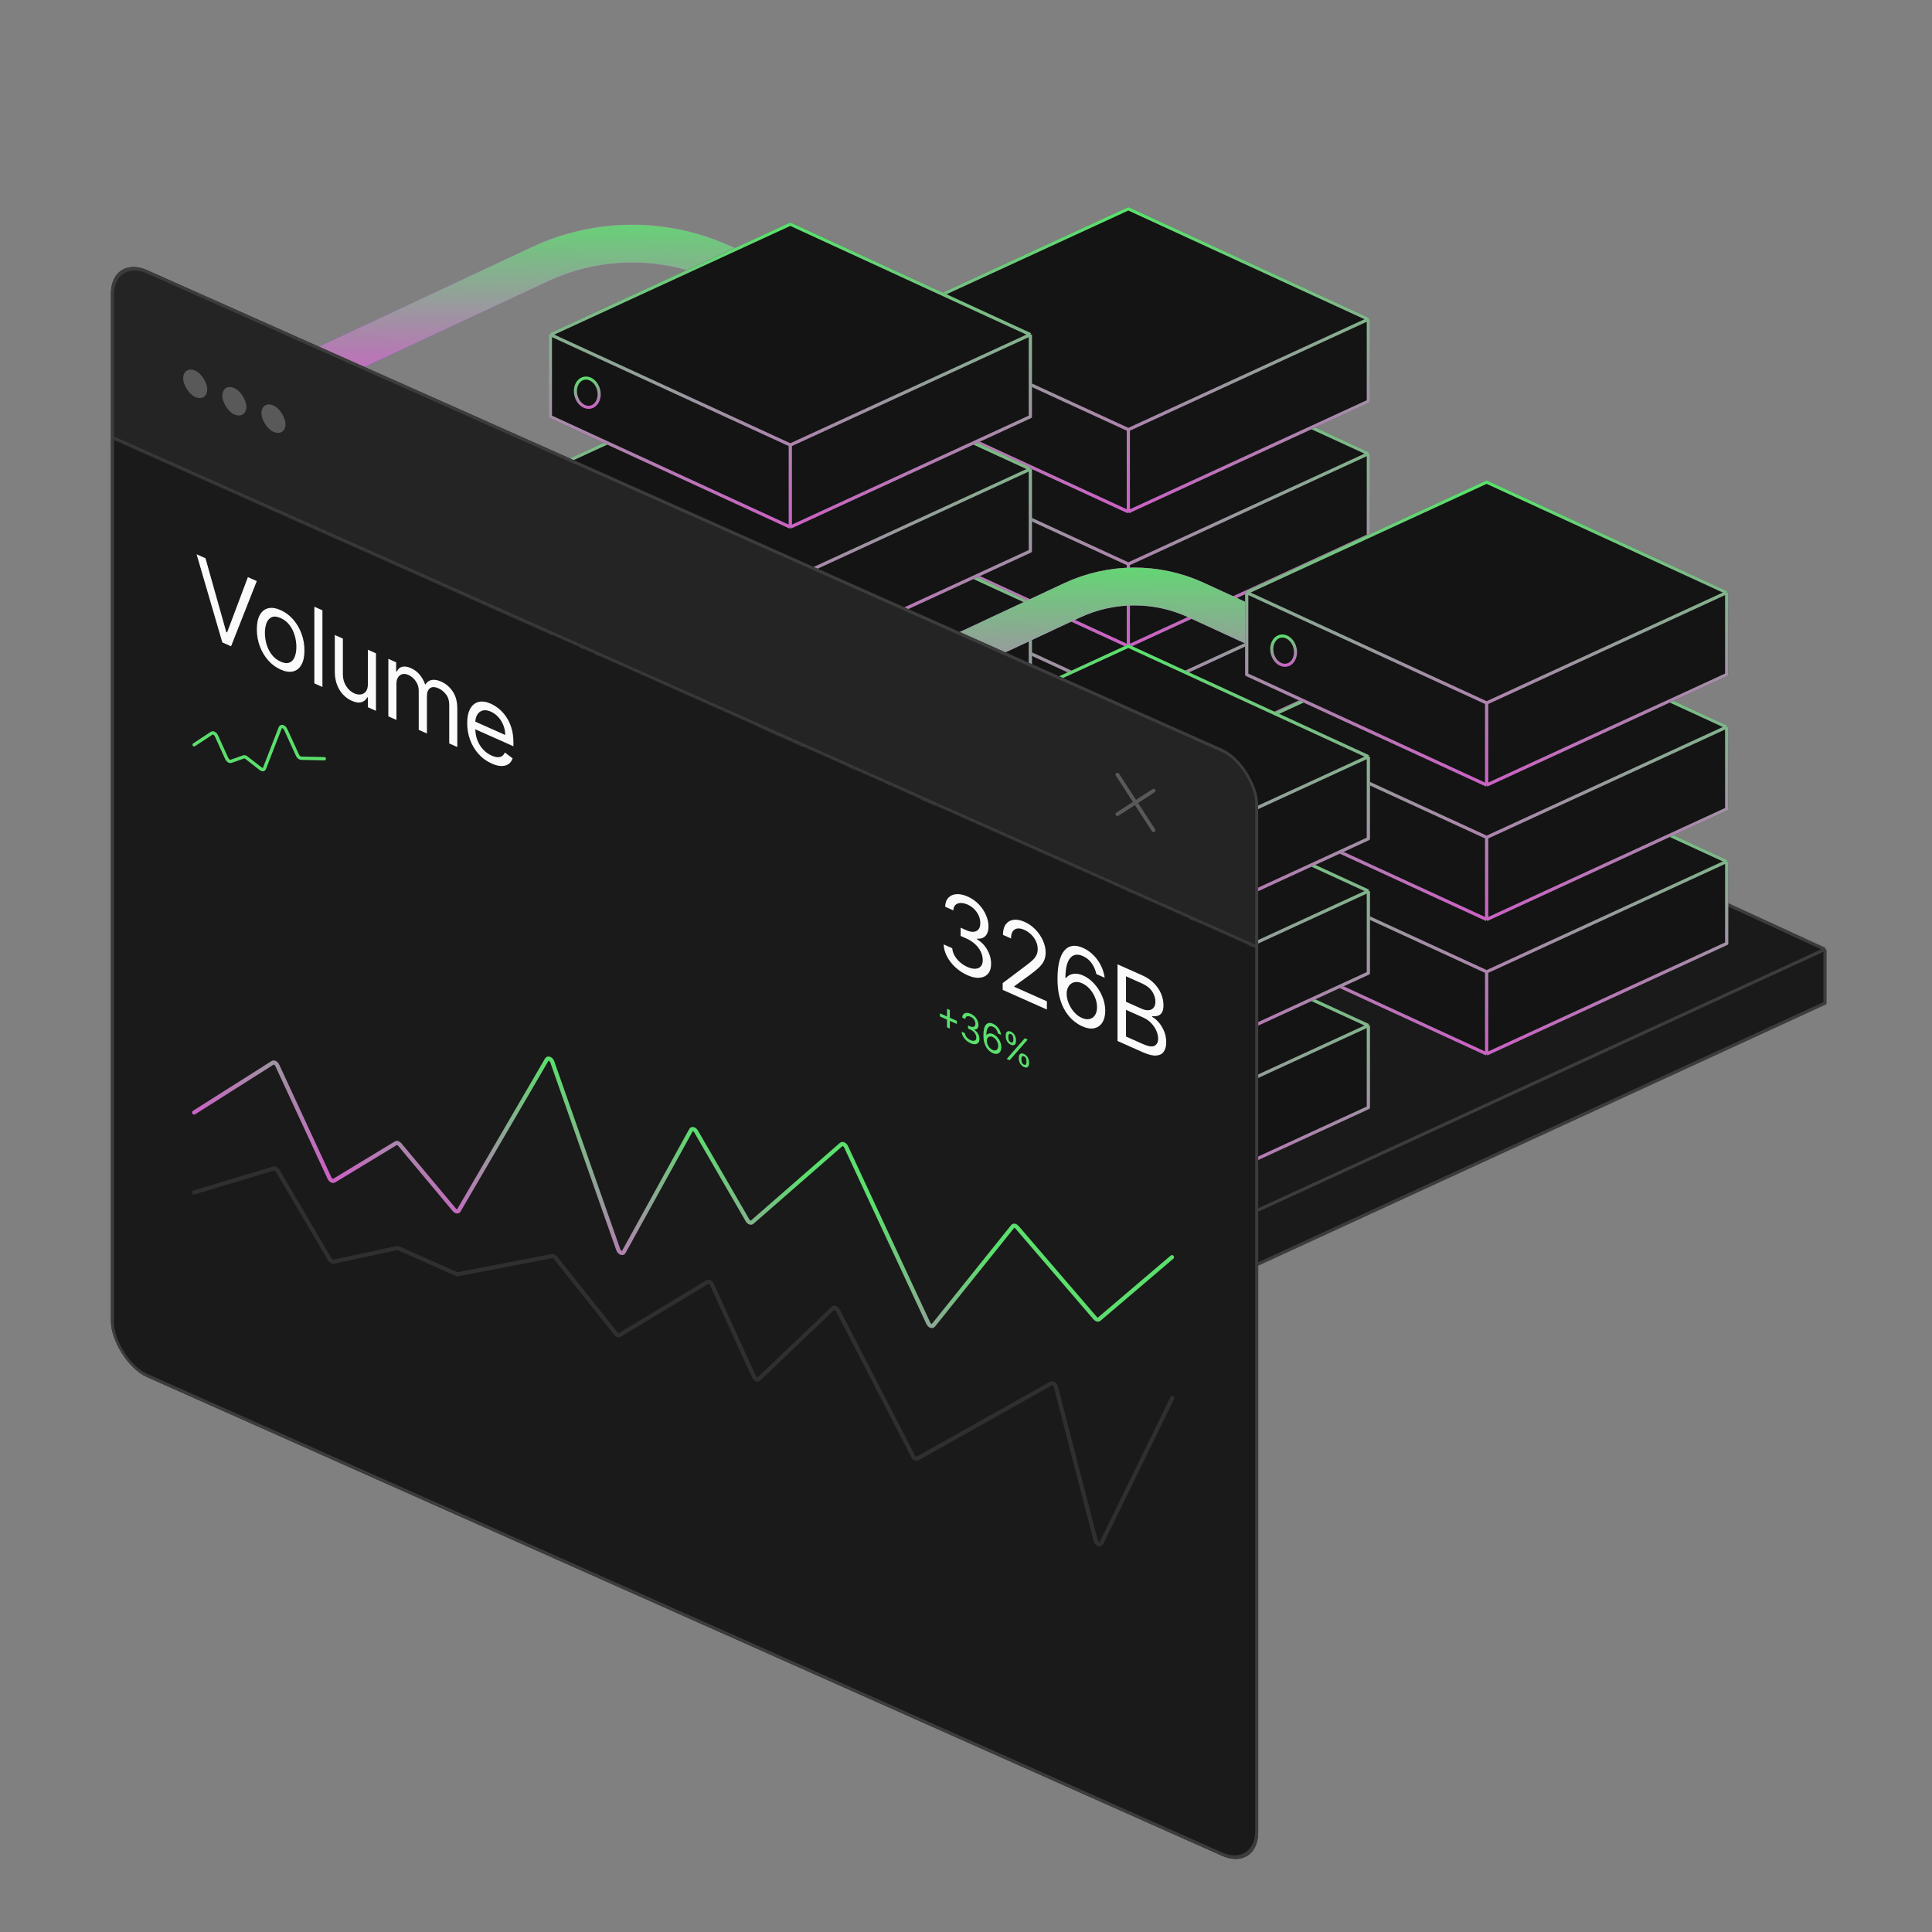
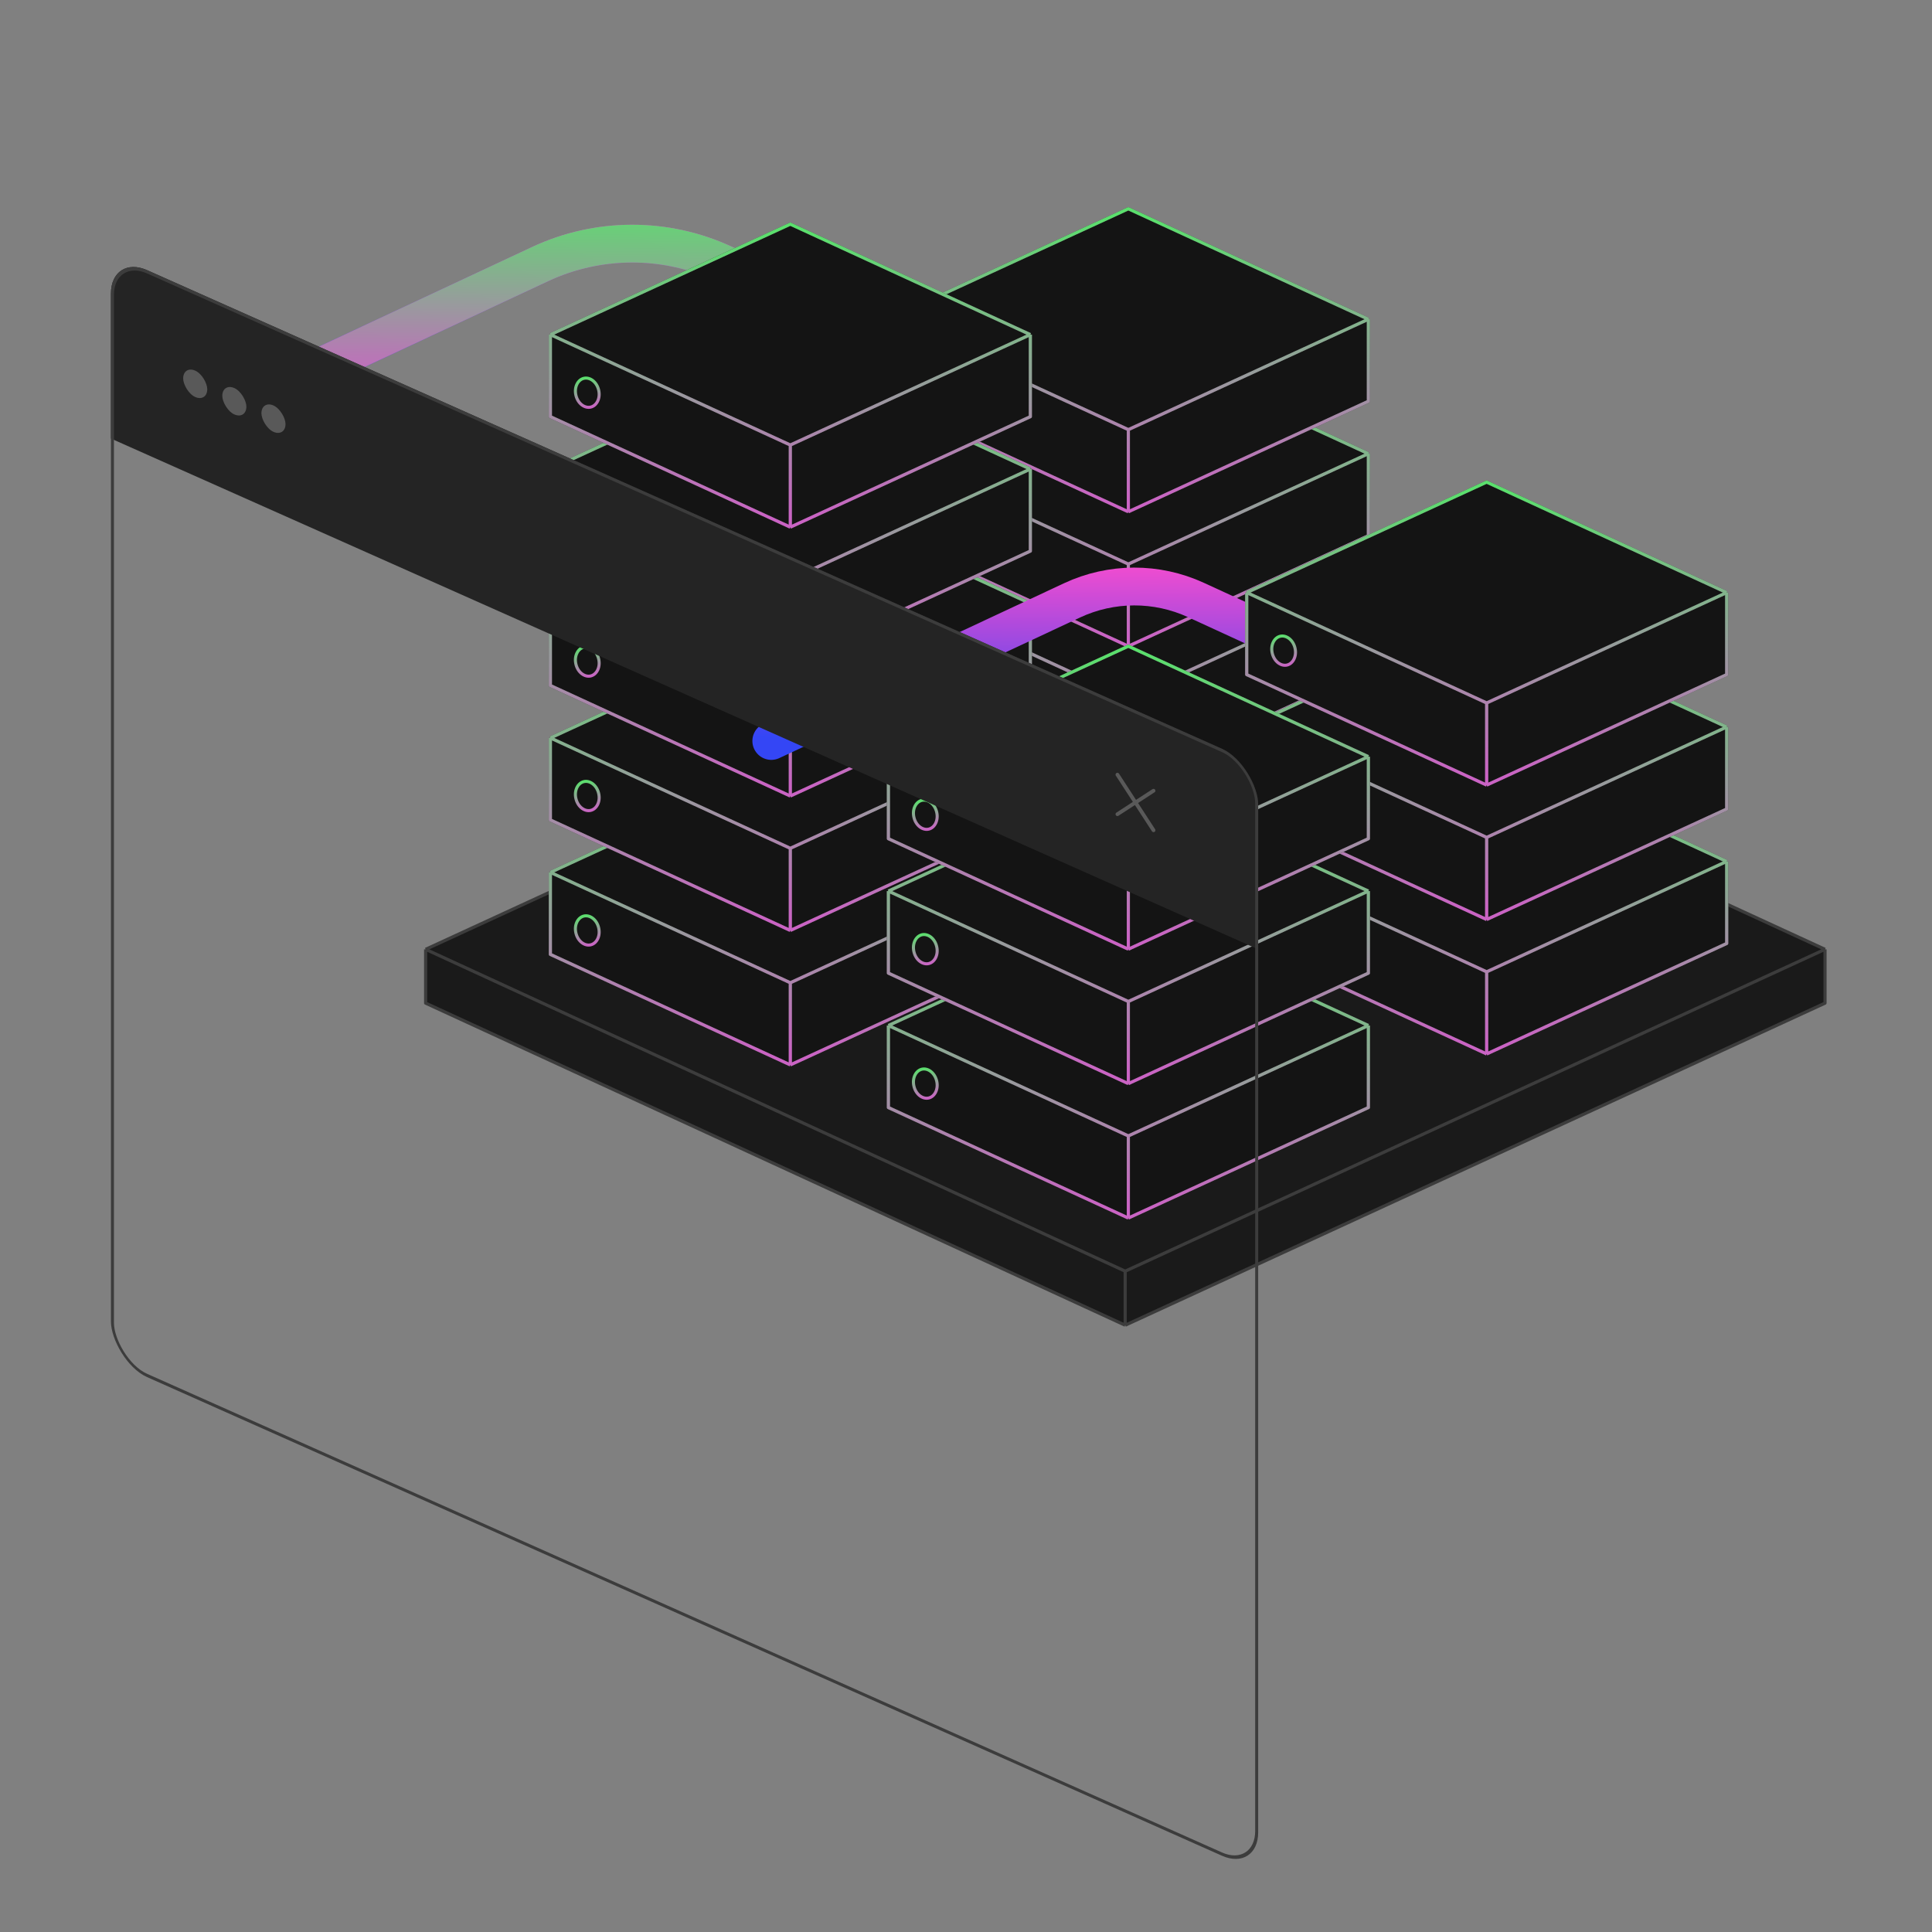
<svg xmlns="http://www.w3.org/2000/svg" width="569" height="569" viewBox="0 0 569 569" fill="none">
  <rect x="0" y="0" width="569" height="569" fill="#808080" stroke="none" />
  <path d="M79.192 115.119L159.045 77.787C176.131 69.8 195.866 69.739 213 77.62L284.425 110.473" stroke="url(#paint0_linear_1343_26532)" stroke-width="11.136" stroke-linecap="round" />
  <path d="M79.192 115.119L159.045 77.787C176.131 69.8 195.866 69.739 213 77.62L284.425 110.473" stroke="url(#paint1_linear_1343_26532)" stroke-width="11.136" stroke-linecap="round" />
  <path d="M537.491 279.593L331.38 374.382L125.354 279.593L331.38 184.736L537.491 279.593Z" fill="#1A1A1A" />
  <path d="M331.38 374.382V390.296L125.354 295.44L125.354 279.593L331.38 374.382Z" fill="#1A1A1A" />
  <path d="M537.491 279.593L537.491 295.44L331.38 390.296V374.382L537.491 279.593Z" fill="#1A1A1A" />
  <path d="M537.491 279.593L331.38 184.736L125.354 279.593M537.491 279.593L537.491 295.44L331.38 390.296M537.491 279.593L331.38 374.382M331.38 374.382L331.38 390.296M331.38 374.382L125.354 279.593M125.354 279.593L125.354 295.44L331.38 390.296" stroke="#3C3C3C" stroke-width="0.928" stroke-miterlimit="10" stroke-linejoin="round" />
  <path d="M403.005 212.796L332.311 245.308L261.646 212.796L332.311 180.262L403.005 212.796Z" fill="#141414" />
  <path d="M332.311 245.308V269.495L261.646 236.961V212.796L332.311 245.308Z" fill="#141414" />
  <path d="M403.005 212.796L403.005 236.961L332.311 269.495V245.308L403.005 212.796Z" fill="#141414" />
  <path d="M403.005 212.796L332.311 180.262L261.646 212.796M403.005 212.796L403.005 236.961L332.311 269.495M403.005 212.796L332.311 245.308M332.311 245.308V269.495M332.311 245.308L261.646 212.796M261.646 212.796V236.961L332.311 269.495" stroke="#414042" stroke-width="0.928" stroke-miterlimit="10" stroke-linejoin="round" />
  <path d="M403.005 212.796L332.311 180.262L261.646 212.796M403.005 212.796L403.005 236.961L332.311 269.495M403.005 212.796L332.311 245.308M332.311 245.308V269.495M332.311 245.308L261.646 212.796M261.646 212.796V236.961L332.311 269.495" stroke="url(#paint2_linear_1343_26532)" stroke-width="0.928" stroke-miterlimit="10" stroke-linejoin="round" />
  <path d="M275.857 229.092C276.446 231.521 275.306 233.707 273.544 234.135C271.782 234.563 269.766 233.143 269.177 230.713C268.587 228.284 269.727 226.098 271.489 225.67C273.251 225.242 275.267 226.662 275.857 229.092Z" stroke="url(#paint3_linear_1343_26532)" stroke-width="0.903" />
  <path d="M403.005 173.204L332.311 205.715L261.646 173.204L332.311 140.669L403.005 173.204Z" fill="#141414" />
  <path d="M332.311 205.715V229.903L261.646 197.368V173.204L332.311 205.715Z" fill="#141414" />
  <path d="M403.005 173.204L403.005 197.368L332.311 229.903V205.715L403.005 173.204Z" fill="#141414" />
  <path d="M403.005 173.204L332.311 140.669L261.646 173.204M403.005 173.204L403.005 197.368L332.311 229.903M403.005 173.204L332.311 205.715M332.311 205.715V229.903M332.311 205.715L261.646 173.204M261.646 173.204V197.368L332.311 229.903" stroke="#414042" stroke-width="0.928" stroke-miterlimit="10" stroke-linejoin="round" />
  <path d="M403.005 173.204L332.311 140.669L261.646 173.204M403.005 173.204L403.005 197.368L332.311 229.903M403.005 173.204L332.311 205.715M332.311 205.715V229.903M332.311 205.715L261.646 173.204M261.646 173.204V197.368L332.311 229.903" stroke="url(#paint4_linear_1343_26532)" stroke-width="0.928" stroke-miterlimit="10" stroke-linejoin="round" />
  <path d="M275.857 189.499C276.446 191.928 275.306 194.114 273.544 194.542C271.782 194.97 269.766 193.55 269.177 191.121C268.587 188.691 269.727 186.505 271.489 186.077C273.251 185.649 275.267 187.07 275.857 189.499Z" stroke="url(#paint5_linear_1343_26532)" stroke-width="0.903" />
  <path d="M403.005 133.613L332.311 166.125L261.646 133.613L332.311 101.078L403.005 133.613Z" fill="#141414" />
  <path d="M332.311 166.125V190.312L261.646 157.777V133.613L332.311 166.125Z" fill="#141414" />
  <path d="M403.005 133.613L403.005 157.777L332.311 190.312V166.125L403.005 133.613Z" fill="#141414" />
  <path d="M403.005 133.613L332.311 101.078L261.646 133.613M403.005 133.613L403.005 157.777L332.311 190.312M403.005 133.613L332.311 166.125M332.311 166.125V190.312M332.311 166.125L261.646 133.613M261.646 133.613V157.777L332.311 190.312" stroke="#414042" stroke-width="0.928" stroke-miterlimit="10" stroke-linejoin="round" />
  <path d="M403.005 133.613L332.311 101.078L261.646 133.613M403.005 133.613L403.005 157.777L332.311 190.312M403.005 133.613L332.311 166.125M332.311 166.125V190.312M332.311 166.125L261.646 133.613M261.646 133.613V157.777L332.311 190.312" stroke="url(#paint6_linear_1343_26532)" stroke-width="0.928" stroke-miterlimit="10" stroke-linejoin="round" />
  <path d="M275.857 149.908C276.446 152.337 275.306 154.524 273.544 154.952C271.782 155.379 269.766 153.959 269.177 151.53C268.587 149.101 269.727 146.914 271.489 146.486C273.251 146.058 275.267 147.479 275.857 149.908Z" stroke="url(#paint7_linear_1343_26532)" stroke-width="0.903" />
  <path d="M403.005 94.02L332.311 126.532L261.646 94.02L332.311 61.485L403.005 94.02Z" fill="#141414" />
  <path d="M332.311 126.532V150.719L261.646 118.184V94.02L332.311 126.532Z" fill="#141414" />
  <path d="M403.005 94.02L403.005 118.184L332.311 150.719V126.532L403.005 94.02Z" fill="#141414" />
  <path d="M403.005 94.02L332.311 61.485L261.646 94.02M403.005 94.02L403.005 118.184L332.311 150.719M403.005 94.02L332.311 126.532M332.311 126.532V150.719M332.311 126.532L261.646 94.02M261.646 94.02V118.184L332.311 150.719" stroke="#414042" stroke-width="0.928" stroke-miterlimit="10" stroke-linejoin="round" />
  <path d="M403.005 94.02L332.311 61.485L261.646 94.02M403.005 94.02L403.005 118.184L332.311 150.719M403.005 94.02L332.311 126.532M332.311 126.532V150.719M332.311 126.532L261.646 94.02M261.646 94.02V118.184L332.311 150.719" stroke="url(#paint8_linear_1343_26532)" stroke-width="0.928" stroke-miterlimit="10" stroke-linejoin="round" />
  <path d="M275.857 110.315C276.446 112.744 275.306 114.931 273.544 115.359C271.782 115.787 269.766 114.366 269.177 111.937C268.587 109.508 269.727 107.321 271.489 106.893C273.251 106.466 275.267 107.886 275.857 110.315Z" stroke="url(#paint9_linear_1343_26532)" stroke-width="0.903" />
  <path d="M303.452 256.921L232.759 289.433L162.094 256.921L232.759 224.387L303.452 256.921Z" fill="#141414" />
  <path d="M232.759 289.433V313.62L162.094 281.086V256.921L232.759 289.433Z" fill="#141414" />
  <path d="M303.452 256.921L303.452 281.086L232.759 313.62V289.433L303.452 256.921Z" fill="#141414" />
  <path d="M303.452 256.921L232.759 224.387L162.094 256.921M303.452 256.921L303.452 281.086L232.759 313.62M303.452 256.921L232.759 289.433M232.759 289.433V313.62M232.759 289.433L162.094 256.921M162.094 256.921V281.086L232.759 313.62" stroke="#414042" stroke-width="0.928" stroke-miterlimit="10" stroke-linejoin="round" />
  <path d="M303.452 256.921L232.759 224.387L162.094 256.921M303.452 256.921L303.452 281.086L232.759 313.62M303.452 256.921L232.759 289.433M232.759 289.433V313.62M232.759 289.433L162.094 256.921M162.094 256.921V281.086L232.759 313.62" stroke="url(#paint10_linear_1343_26532)" stroke-width="0.928" stroke-miterlimit="10" stroke-linejoin="round" />
  <path d="M176.304 273.217C176.894 275.646 175.754 277.832 173.991 278.26C172.229 278.688 170.214 277.268 169.624 274.838C169.034 272.409 170.174 270.223 171.936 269.795C173.698 269.367 175.714 270.787 176.304 273.217Z" stroke="url(#paint11_linear_1343_26532)" stroke-width="0.903" />
  <path d="M303.452 217.329L232.759 249.84L162.094 217.329L232.759 184.794L303.452 217.329Z" fill="#141414" />
  <path d="M232.759 249.84V274.028L162.094 241.493V217.329L232.759 249.84Z" fill="#141414" />
  <path d="M303.452 217.329L303.452 241.493L232.759 274.028V249.84L303.452 217.329Z" fill="#141414" />
  <path d="M303.452 217.329L232.759 184.794L162.094 217.329M303.452 217.329L303.452 241.493L232.759 274.028M303.452 217.329L232.759 249.84M232.759 249.84V274.028M232.759 249.84L162.094 217.329M162.094 217.329V241.493L232.759 274.028" stroke="#414042" stroke-width="0.928" stroke-miterlimit="10" stroke-linejoin="round" />
  <path d="M303.452 217.329L232.759 184.794L162.094 217.329M303.452 217.329L303.452 241.493L232.759 274.028M303.452 217.329L232.759 249.84M232.759 249.84V274.028M232.759 249.84L162.094 217.329M162.094 217.329V241.493L232.759 274.028" stroke="url(#paint12_linear_1343_26532)" stroke-width="0.928" stroke-miterlimit="10" stroke-linejoin="round" />
  <path d="M176.304 233.624C176.894 236.053 175.754 238.239 173.991 238.667C172.229 239.095 170.214 237.675 169.624 235.246C169.034 232.816 170.174 230.63 171.936 230.202C173.698 229.774 175.714 231.195 176.304 233.624Z" stroke="url(#paint13_linear_1343_26532)" stroke-width="0.903" />
  <path d="M303.452 177.734L232.759 210.246L162.094 177.734L232.759 145.199L303.452 177.734Z" fill="#141414" />
  <path d="M232.759 210.246V234.433L162.094 201.898V177.734L232.759 210.246Z" fill="#141414" />
  <path d="M303.452 177.734L303.452 201.898L232.759 234.433V210.246L303.452 177.734Z" fill="#141414" />
  <path d="M303.452 177.734L232.759 145.199L162.094 177.734M303.452 177.734L303.452 201.898L232.759 234.433M303.452 177.734L232.759 210.246M232.759 210.246V234.433M232.759 210.246L162.094 177.734M162.094 177.734V201.898L232.759 234.433" stroke="#414042" stroke-width="0.928" stroke-miterlimit="10" stroke-linejoin="round" />
  <path d="M303.452 177.734L232.759 145.199L162.094 177.734M303.452 177.734L303.452 201.898L232.759 234.433M303.452 177.734L232.759 210.246M232.759 210.246V234.433M232.759 210.246L162.094 177.734M162.094 177.734V201.898L232.759 234.433" stroke="url(#paint14_linear_1343_26532)" stroke-width="0.928" stroke-miterlimit="10" stroke-linejoin="round" />
  <path d="M176.304 194.029C176.894 196.458 175.754 198.645 173.991 199.073C172.229 199.5 170.214 198.08 169.624 195.651C169.034 193.222 170.174 191.035 171.936 190.607C173.698 190.179 175.714 191.6 176.304 194.029Z" stroke="url(#paint15_linear_1343_26532)" stroke-width="0.903" />
  <path d="M303.452 138.144L232.759 170.656L162.094 138.144L232.759 105.609L303.452 138.144Z" fill="#141414" />
  <path d="M232.759 170.656V194.843L162.094 162.308V138.144L232.759 170.656Z" fill="#141414" />
  <path d="M303.452 138.144L303.452 162.308L232.759 194.843V170.656L303.452 138.144Z" fill="#141414" />
  <path d="M303.452 138.144L232.759 105.609L162.094 138.144M303.452 138.144L303.452 162.308L232.759 194.843M303.452 138.144L232.759 170.656M232.759 170.656V194.843M232.759 170.656L162.094 138.144M162.094 138.144V162.308L232.759 194.843" stroke="#414042" stroke-width="0.928" stroke-miterlimit="10" stroke-linejoin="round" />
  <path d="M303.452 138.144L232.759 105.609L162.094 138.144M303.452 138.144L303.452 162.308L232.759 194.843M303.452 138.144L232.759 170.656M232.759 170.656V194.843M232.759 170.656L162.094 138.144M162.094 138.144V162.308L232.759 194.843" stroke="url(#paint16_linear_1343_26532)" stroke-width="0.928" stroke-miterlimit="10" stroke-linejoin="round" />
  <path d="M176.304 154.439C176.894 156.868 175.754 159.055 173.991 159.483C172.229 159.911 170.214 158.49 169.624 156.061C169.034 153.632 170.174 151.445 171.936 151.017C173.698 150.59 175.714 152.01 176.304 154.439Z" stroke="url(#paint17_linear_1343_26532)" stroke-width="0.903" />
  <path d="M303.452 98.55L232.759 131.062L162.094 98.55L232.759 66.016L303.452 98.55Z" fill="#141414" />
  <path d="M232.759 131.062V155.249L162.094 122.714V98.55L232.759 131.062Z" fill="#141414" />
  <path d="M303.452 98.55L303.452 122.714L232.759 155.249V131.062L303.452 98.55Z" fill="#141414" />
  <path d="M303.452 98.55L232.759 66.016L162.094 98.55M303.452 98.55L303.452 122.714L232.759 155.249M303.452 98.55L232.759 131.062M232.759 131.062V155.249M232.759 131.062L162.094 98.55M162.094 98.55V122.714L232.759 155.249" stroke="#414042" stroke-width="0.928" stroke-miterlimit="10" stroke-linejoin="round" />
  <path d="M303.452 98.55L232.759 66.016L162.094 98.55M303.452 98.55L303.452 122.714L232.759 155.249M303.452 98.55L232.759 131.062M232.759 131.062V155.249M232.759 131.062L162.094 98.55M162.094 98.55V122.714L232.759 155.249" stroke="url(#paint18_linear_1343_26532)" stroke-width="0.928" stroke-miterlimit="10" stroke-linejoin="round" />
  <path d="M176.304 114.845C176.894 117.275 175.754 119.461 173.991 119.889C172.229 120.317 170.214 118.896 169.624 116.467C169.034 114.038 170.174 111.852 171.936 111.424C173.698 110.996 175.714 112.416 176.304 114.845Z" stroke="url(#paint19_linear_1343_26532)" stroke-width="0.903" />
  <path d="M227.156 218.225L315.737 176.813C327.287 171.413 340.629 171.372 352.213 176.7L432.389 213.579" stroke="url(#paint20_linear_1343_26532)" stroke-width="11.136" stroke-linecap="round" />
-   <path d="M227.156 218.225L315.737 176.813C327.287 171.413 340.629 171.372 352.213 176.7L432.389 213.579" stroke="url(#paint21_linear_1343_26532)" stroke-width="11.136" stroke-linecap="round" />
  <path d="M508.534 253.703L437.841 286.214L367.176 253.703L437.841 221.168L508.534 253.703Z" fill="#141414" />
  <path d="M437.841 286.214V310.402L367.176 277.867V253.703L437.841 286.214Z" fill="#141414" />
  <path d="M508.534 253.703L508.534 277.867L437.841 310.402V286.214L508.534 253.703Z" fill="#141414" />
  <path d="M508.534 253.703L437.841 221.168L367.176 253.703M508.534 253.703L508.534 277.867L437.841 310.402M508.534 253.703L437.841 286.214M437.841 286.214V310.402M437.841 286.214L367.176 253.703M367.176 253.703V277.867L437.841 310.402" stroke="#414042" stroke-width="0.928" stroke-miterlimit="10" stroke-linejoin="round" />
  <path d="M508.534 253.703L437.841 221.168L367.176 253.703M508.534 253.703L508.534 277.867L437.841 310.402M508.534 253.703L437.841 286.214M437.841 286.214V310.402M437.841 286.214L367.176 253.703M367.176 253.703V277.867L437.841 310.402" stroke="url(#paint22_linear_1343_26532)" stroke-width="0.928" stroke-miterlimit="10" stroke-linejoin="round" />
  <path d="M381.386 269.998C381.976 272.427 380.836 274.614 379.073 275.041C377.311 275.469 375.296 274.049 374.706 271.62C374.116 269.19 375.256 267.004 377.018 266.576C378.78 266.148 380.796 267.569 381.386 269.998Z" stroke="url(#paint23_linear_1343_26532)" stroke-width="0.903" />
  <path d="M508.534 214.111L437.841 246.623L367.176 214.111L437.841 181.576L508.534 214.111Z" fill="#141414" />
  <path d="M437.841 246.623V270.81L367.176 238.275V214.111L437.841 246.623Z" fill="#141414" />
  <path d="M508.534 214.111L508.534 238.275L437.841 270.81V246.623L508.534 214.111Z" fill="#141414" />
  <path d="M508.534 214.111L437.841 181.576L367.176 214.111M508.534 214.111L508.534 238.275L437.841 270.81M508.534 214.111L437.841 246.623M437.841 246.623V270.81M437.841 246.623L367.176 214.111M367.176 214.111V238.275L437.841 270.81" stroke="#414042" stroke-width="0.928" stroke-miterlimit="10" stroke-linejoin="round" />
  <path d="M508.534 214.111L437.841 181.576L367.176 214.111M508.534 214.111L508.534 238.275L437.841 270.81M508.534 214.111L437.841 246.623M437.841 246.623V270.81M437.841 246.623L367.176 214.111M367.176 214.111V238.275L437.841 270.81" stroke="url(#paint24_linear_1343_26532)" stroke-width="0.928" stroke-miterlimit="10" stroke-linejoin="round" />
  <path d="M381.386 230.406C381.976 232.835 380.836 235.022 379.073 235.45C377.311 235.877 375.296 234.457 374.706 232.028C374.116 229.599 375.256 227.412 377.018 226.984C378.78 226.556 380.796 227.977 381.386 230.406Z" stroke="url(#paint25_linear_1343_26532)" stroke-width="0.903" />
  <path d="M508.534 174.519L437.841 207.031L367.176 174.519L437.841 141.984L508.534 174.519Z" fill="#141414" />
  <path d="M437.841 207.031V231.218L367.176 198.683V174.519L437.841 207.031Z" fill="#141414" />
  <path d="M508.534 174.519L508.534 198.683L437.841 231.218V207.031L508.534 174.519Z" fill="#141414" />
  <path d="M508.534 174.519L437.841 141.984L367.176 174.519M508.534 174.519L508.534 198.683L437.841 231.218M508.534 174.519L437.841 207.031M437.841 207.031V231.218M437.841 207.031L367.176 174.519M367.176 174.519V198.683L437.841 231.218" stroke="#414042" stroke-width="0.928" stroke-miterlimit="10" stroke-linejoin="round" />
  <path d="M508.534 174.519L437.841 141.984L367.176 174.519M508.534 174.519L508.534 198.683L437.841 231.218M508.534 174.519L437.841 207.031M437.841 207.031V231.218M437.841 207.031L367.176 174.519M367.176 174.519V198.683L437.841 231.218" stroke="url(#paint26_linear_1343_26532)" stroke-width="0.928" stroke-miterlimit="10" stroke-linejoin="round" />
  <path d="M381.386 190.814C381.976 193.243 380.836 195.43 379.073 195.858C377.311 196.286 375.296 194.865 374.706 192.436C374.116 190.007 375.256 187.82 377.018 187.392C378.78 186.965 380.796 188.385 381.386 190.814Z" stroke="url(#paint27_linear_1343_26532)" stroke-width="0.903" />
  <path d="M403.003 302.03L332.309 334.542L261.645 302.03L332.309 269.495L403.003 302.03Z" fill="#141414" />
  <path d="M332.309 334.542V358.729L261.645 326.194V302.03L332.309 334.542Z" fill="#141414" />
  <path d="M403.003 302.03L403.003 326.194L332.309 358.729V334.542L403.003 302.03Z" fill="#141414" />
  <path d="M403.003 302.03L332.309 269.495L261.645 302.03M403.003 302.03L403.003 326.194L332.309 358.729M403.003 302.03L332.309 334.542M332.309 334.542V358.729M332.309 334.542L261.645 302.03M261.645 302.03V326.194L332.309 358.729" stroke="#414042" stroke-width="0.928" stroke-miterlimit="10" stroke-linejoin="round" />
  <path d="M403.003 302.03L332.309 269.495L261.645 302.03M403.003 302.03L403.003 326.194L332.309 358.729M403.003 302.03L332.309 334.542M332.309 334.542V358.729M332.309 334.542L261.645 302.03M261.645 302.03V326.194L332.309 358.729" stroke="url(#paint28_linear_1343_26532)" stroke-width="0.928" stroke-miterlimit="10" stroke-linejoin="round" />
  <path d="M275.855 318.324C276.444 320.753 275.304 322.94 273.542 323.368C271.78 323.795 269.764 322.375 269.175 319.946C268.585 317.517 269.725 315.33 271.487 314.902C273.249 314.474 275.265 315.895 275.855 318.324Z" stroke="url(#paint29_linear_1343_26532)" stroke-width="0.903" />
  <path d="M403.003 262.439L332.309 294.951L261.645 262.439L332.309 229.904L403.003 262.439Z" fill="#141414" />
  <path d="M332.309 294.951V319.138L261.645 286.603V262.439L332.309 294.951Z" fill="#141414" />
  <path d="M403.003 262.439L403.003 286.603L332.309 319.138V294.951L403.003 262.439Z" fill="#141414" />
  <path d="M403.003 262.439L332.309 229.904L261.645 262.439M403.003 262.439L403.003 286.603L332.309 319.138M403.003 262.439L332.309 294.951M332.309 294.951V319.138M332.309 294.951L261.645 262.439M261.645 262.439V286.603L332.309 319.138" stroke="#414042" stroke-width="0.928" stroke-miterlimit="10" stroke-linejoin="round" />
  <path d="M403.003 262.439L332.309 229.904L261.645 262.439M403.003 262.439L403.003 286.603L332.309 319.138M403.003 262.439L332.309 294.951M332.309 294.951V319.138M332.309 294.951L261.645 262.439M261.645 262.439V286.603L332.309 319.138" stroke="url(#paint30_linear_1343_26532)" stroke-width="0.928" stroke-miterlimit="10" stroke-linejoin="round" />
  <path d="M275.855 278.734C276.444 281.163 275.304 283.35 273.542 283.778C271.78 284.206 269.764 282.785 269.175 280.356C268.585 277.927 269.725 275.74 271.487 275.312C273.249 274.885 275.265 276.305 275.855 278.734Z" stroke="url(#paint31_linear_1343_26532)" stroke-width="0.903" />
  <path d="M403.003 222.845L332.309 255.357L261.645 222.845L332.309 190.311L403.003 222.845Z" fill="#141414" />
  <path d="M332.309 255.357V279.544L261.645 247.009V222.845L332.309 255.357Z" fill="#141414" />
  <path d="M403.003 222.845L403.003 247.009L332.309 279.544V255.357L403.003 222.845Z" fill="#141414" />
  <path d="M403.003 222.845L332.309 190.311L261.645 222.845M403.003 222.845L403.003 247.009L332.309 279.544M403.003 222.845L332.309 255.357M332.309 255.357V279.544M332.309 255.357L261.645 222.845M261.645 222.845V247.009L332.309 279.544" stroke="#414042" stroke-width="0.928" stroke-miterlimit="10" stroke-linejoin="round" />
  <path d="M403.003 222.845L332.309 190.311L261.645 222.845M403.003 222.845L403.003 247.009L332.309 279.544M403.003 222.845L332.309 255.357M332.309 255.357V279.544M332.309 255.357L261.645 222.845M261.645 222.845V247.009L332.309 279.544" stroke="url(#paint32_linear_1343_26532)" stroke-width="0.928" stroke-miterlimit="10" stroke-linejoin="round" />
  <path d="M275.855 239.14C276.444 241.57 275.304 243.756 273.542 244.184C271.78 244.612 269.764 243.191 269.175 240.762C268.585 238.333 269.725 236.147 271.487 235.719C273.249 235.291 275.265 236.711 275.855 239.14Z" stroke="url(#paint33_linear_1343_26532)" stroke-width="0.903" />
  <g clip-path="url(#clip0_1343_26532)">
    <g clip-path="url(#clip1_1343_26532)">
      <mask id="path-53-inside-1_1343_26532" fill="white">
        <path d="M32.672 74.822L370.386 225.182V279.518L32.672 129.158V74.822Z" />
      </mask>
      <path d="M32.672 74.822L370.386 225.182V279.518L32.672 129.158V74.822Z" fill="#242424" />
      <rect width="7.762" height="7.762" rx="3.881" transform="matrix(0.914 0.407 0 1 53.945 107.58)" fill="#595959" />
      <rect width="7.762" height="7.762" rx="3.881" transform="matrix(0.914 0.407 0 1 65.469 112.711)" fill="#595959" />
      <rect width="7.762" height="7.762" rx="3.881" transform="matrix(0.914 0.407 0 1 76.992 117.841)" fill="#595959" />
      <path d="M339.73 232.879L329.094 239.787M329.094 228.144L339.73 244.523" stroke="#595959" stroke-width="1.106" stroke-linecap="round" stroke-linejoin="round" />
    </g>
-     <path d="M370.386 278.547L32.672 128.187V130.128L370.386 280.488V278.547Z" fill="#3C3C3C" mask="url(#path-53-inside-1_1343_26532)" />
    <g clip-path="url(#clip2_1343_26532)">
      <rect width="369.674" height="271.677" transform="matrix(0.914 0.407 0 1 32.672 129.157)" fill="#1A1A1A" />
      <path d="M60.516 164.409L66.64 186.144L66.882 186.252L73.006 169.97L75.625 171.136L68.05 190.344L65.472 189.196L57.897 163.243L60.516 164.409ZM82.651 197.198C81.255 196.576 80.029 195.667 78.975 194.47C77.927 193.276 77.108 191.893 76.517 190.321C75.933 188.753 75.641 187.094 75.641 185.344C75.641 183.58 75.933 182.17 76.517 181.115C77.108 180.062 77.927 179.405 78.975 179.144C80.029 178.885 81.255 179.067 82.651 179.689C84.048 180.311 85.27 181.219 86.318 182.413C87.372 183.61 88.192 184.997 88.776 186.572C89.367 188.151 89.662 189.823 89.662 191.587C89.662 193.336 89.367 194.734 88.776 195.779C88.192 196.827 87.372 197.481 86.318 197.739C85.27 198 84.048 197.82 82.651 197.198ZM82.651 194.861C83.713 195.333 84.585 195.424 85.27 195.134C85.955 194.843 86.462 194.286 86.791 193.462C87.12 192.638 87.285 191.661 87.285 190.529C87.285 189.397 87.12 188.268 86.791 187.144C86.462 186.02 85.955 185.004 85.27 184.097C84.585 183.189 83.713 182.499 82.651 182.027C81.591 181.554 80.718 181.467 80.033 181.765C79.348 182.062 78.841 182.627 78.512 183.458C78.183 184.289 78.018 185.271 78.018 186.403C78.018 187.535 78.183 188.659 78.512 189.776C78.841 190.893 79.348 191.901 80.033 192.802C80.718 193.702 81.591 194.388 82.651 194.861ZM94.959 179.744V202.325L92.582 201.266V178.685L94.959 179.744ZM108.354 201.364V191.353L110.731 192.411V209.347L108.354 208.289V205.422L108.193 205.35C107.83 206.049 107.266 206.529 106.5 206.791C105.735 207.045 104.768 206.913 103.6 206.392C102.633 205.962 101.773 205.348 101.021 204.55C100.269 203.744 99.678 202.776 99.248 201.643C98.818 200.504 98.603 199.214 98.603 197.773V187.012L100.981 188.07V198.655C100.981 199.89 101.296 201.015 101.927 202.031C102.565 203.051 103.378 203.78 104.365 204.219C104.956 204.482 105.557 204.585 106.168 204.526C106.786 204.47 107.303 204.193 107.719 203.695C108.142 203.2 108.354 202.423 108.354 201.364ZM114.376 210.97V194.034L116.672 195.057V197.703L116.874 197.792C117.196 197.032 117.716 196.562 118.435 196.382C119.153 196.194 120.016 196.325 121.024 196.773C122.044 197.228 122.894 197.86 123.572 198.669C124.257 199.474 124.791 200.413 125.174 201.488L125.335 201.56C125.731 200.861 126.325 200.431 127.118 200.269C127.91 200.1 128.86 200.262 129.968 200.756C131.351 201.372 132.483 202.35 133.363 203.689C134.242 205.022 134.682 206.684 134.682 208.676V220.011L132.305 218.952V207.618C132.305 206.368 131.993 205.336 131.368 204.521C130.744 203.707 130.008 203.111 129.162 202.734C128.074 202.25 127.232 202.235 126.634 202.689C126.036 203.136 125.738 203.907 125.738 205.003V216.028L123.32 214.952V203.353C123.32 202.39 123.035 201.487 122.464 200.645C121.893 199.796 121.158 199.171 120.258 198.77C119.64 198.495 119.063 198.418 118.526 198.539C117.995 198.663 117.565 198.971 117.236 199.464C116.914 199.953 116.753 200.613 116.753 201.443V212.028L114.376 210.97ZM144.806 224.871C143.315 224.207 142.029 223.275 140.948 222.073C139.874 220.867 139.045 219.483 138.46 217.922C137.883 216.357 137.594 214.706 137.594 212.972C137.594 211.237 137.883 209.837 138.46 208.771C139.045 207.7 139.857 207.026 140.898 206.747C141.945 206.463 143.168 206.633 144.564 207.254C145.37 207.613 146.166 208.114 146.951 208.758C147.737 209.402 148.452 210.198 149.097 211.147C149.742 212.088 150.255 213.184 150.638 214.435C151.021 215.686 151.212 217.102 151.212 218.682V219.785L139.286 214.475V212.226L148.795 216.459C148.795 215.504 148.62 214.573 148.271 213.668C147.929 212.766 147.438 211.956 146.8 211.238C146.169 210.523 145.424 209.975 144.564 209.592C143.617 209.17 142.798 209.063 142.107 209.269C141.422 209.472 140.895 209.899 140.525 210.55C140.156 211.201 139.971 211.994 139.971 212.927V214.427C139.971 215.706 140.173 216.88 140.576 217.949C140.985 219.013 141.553 219.938 142.278 220.724C143.003 221.503 143.846 222.106 144.806 222.534C145.431 222.812 145.995 222.967 146.498 223C147.009 223.029 147.448 222.931 147.818 222.706C148.187 222.473 148.472 222.108 148.674 221.609L150.97 223.338C150.729 224.083 150.322 224.652 149.752 225.044C149.181 225.43 148.476 225.616 147.636 225.602C146.797 225.581 145.854 225.337 144.806 224.871Z" fill="#FAFAFA" />
      <path d="M57.172 219.345L62.357 215.932C62.759 215.666 63.435 216.05 63.738 216.716L66.771 223.385C67.043 223.983 67.628 224.368 68.044 224.222L71.768 222.916C71.993 222.837 72.282 222.913 72.549 223.121L76.789 226.43C77.24 226.783 77.721 226.734 77.882 226.32L82.55 214.307C82.801 213.66 83.74 213.967 84.133 214.825L87.629 222.451C87.855 222.944 88.304 223.306 88.699 223.314L95.516 223.453" stroke="#5BDF6D" stroke-width="0.97" stroke-linecap="round" />
      <path d="M284.924 287.211C283.594 286.619 282.409 285.842 281.368 284.879C280.334 283.918 279.512 282.857 278.901 281.696C278.296 280.53 277.967 279.344 277.913 278.136L280.452 279.266C280.505 280.018 280.734 280.748 281.137 281.457C281.54 282.158 282.067 282.797 282.718 283.374C283.369 283.95 284.091 284.415 284.884 284.768C285.77 285.162 286.556 285.343 287.241 285.31C287.926 285.277 288.463 285.046 288.852 284.616C289.242 284.187 289.437 283.575 289.437 282.781C289.437 281.951 289.248 281.136 288.872 280.336C288.496 279.529 287.946 278.784 287.221 278.101C286.495 277.418 285.609 276.843 284.561 276.377L282.909 275.642V273.216L284.561 273.951C285.381 274.316 286.099 274.474 286.717 274.426C287.341 274.38 287.828 274.142 288.177 273.709C288.533 273.279 288.711 272.668 288.711 271.874C288.711 271.109 288.557 270.375 288.248 269.672C287.939 268.968 287.503 268.333 286.939 267.766C286.381 267.201 285.723 266.75 284.964 266.413C284.252 266.096 283.581 265.94 282.95 265.946C282.325 265.947 281.815 266.128 281.419 266.488C281.023 266.841 280.808 267.385 280.774 268.119L278.357 267.043C278.397 265.878 278.723 264.986 279.334 264.369C279.945 263.744 280.744 263.402 281.731 263.341C282.725 263.284 283.816 263.52 285.005 264.049C286.28 264.617 287.375 265.387 288.288 266.36C289.201 267.325 289.903 268.376 290.393 269.513C290.884 270.65 291.129 271.752 291.129 272.818C291.129 274.089 290.823 275.038 290.212 275.662C289.608 276.29 288.785 276.545 287.744 276.427V276.603C289.047 277.419 290.064 278.478 290.796 279.781C291.528 281.078 291.894 282.442 291.894 283.876C291.894 285.103 291.589 286.07 290.978 286.775C290.373 287.477 289.547 287.873 288.5 287.966C287.452 288.058 286.26 287.806 284.924 287.211ZM295.305 291.525V289.54L302.114 284.412C302.913 283.813 303.571 283.275 304.088 282.8C304.605 282.317 304.988 281.818 305.236 281.304C305.492 280.786 305.619 280.181 305.619 279.49C305.619 278.696 305.445 277.931 305.095 277.195C304.753 276.462 304.283 275.804 303.685 275.222C303.088 274.64 302.416 274.183 301.671 273.851C300.878 273.498 300.187 273.37 299.596 273.467C299.012 273.56 298.558 273.854 298.236 274.35C297.92 274.849 297.763 275.529 297.763 276.389L295.385 275.33C295.385 274.007 295.664 272.97 296.221 272.218C296.779 271.467 297.538 271.026 298.498 270.895C299.465 270.766 300.549 270.97 301.751 271.505C302.96 272.043 304.031 272.799 304.964 273.774C305.898 274.748 306.63 275.827 307.16 277.012C307.691 278.196 307.956 279.369 307.956 280.53C307.956 281.361 307.818 282.112 307.543 282.783C307.274 283.45 306.804 284.119 306.133 284.79C305.468 285.457 304.545 286.222 303.363 287.085L298.73 290.447V290.624L308.319 294.893V297.319L295.305 291.525ZM318.619 302.213C317.773 301.822 316.927 301.269 316.081 300.554C315.234 299.839 314.462 298.926 313.764 297.814C313.066 296.694 312.505 295.353 312.082 293.79C311.659 292.22 311.447 290.391 311.447 288.303C311.447 286.304 311.618 284.609 311.961 283.217C312.303 281.819 312.8 280.735 313.452 279.967C314.103 279.191 314.889 278.732 315.809 278.591C316.735 278.452 317.779 278.641 318.941 279.159C320.096 279.673 321.124 280.384 322.023 281.292C322.93 282.195 323.669 283.222 324.239 284.373C324.81 285.524 325.179 286.721 325.347 287.965L322.89 286.87C322.661 285.754 322.218 284.715 321.56 283.754C320.902 282.792 320.029 282.069 318.941 281.584C317.343 280.873 316.084 281.073 315.164 282.185C314.251 283.3 313.791 285.23 313.784 287.976L313.945 288.048C314.321 287.591 314.768 287.257 315.285 287.046C315.809 286.831 316.386 286.742 317.017 286.781C317.649 286.819 318.317 286.995 319.022 287.309C320.204 287.836 321.285 288.64 322.265 289.724C323.246 290.8 324.031 292.035 324.622 293.43C325.213 294.818 325.509 296.24 325.509 297.695C325.509 299.092 325.223 300.244 324.652 301.151C324.082 302.051 323.279 302.612 322.245 302.836C321.218 303.054 320.009 302.847 318.619 302.213ZM318.619 299.788C319.465 300.164 320.224 300.271 320.895 300.107C321.573 299.945 322.107 299.562 322.497 298.956C322.893 298.354 323.091 297.574 323.091 296.619C323.091 295.685 322.9 294.751 322.517 293.816C322.141 292.877 321.62 292.031 320.956 291.28C320.298 290.531 319.546 289.968 318.699 289.592C318.062 289.308 317.467 289.183 316.917 289.217C316.366 289.244 315.882 289.403 315.466 289.696C315.057 289.991 314.734 290.395 314.499 290.908C314.264 291.413 314.147 292.004 314.147 292.681C314.147 293.577 314.338 294.5 314.721 295.45C315.11 296.403 315.641 297.267 316.312 298.044C316.99 298.824 317.759 299.405 318.619 299.788ZM329.123 306.581V284.001L336.335 287.211C337.772 287.851 338.957 288.651 339.891 289.61C340.824 290.563 341.519 291.596 341.976 292.711C342.432 293.818 342.661 294.923 342.661 296.026C342.661 296.996 342.503 297.727 342.187 298.219C341.878 298.713 341.469 299.031 340.958 299.171C340.455 299.314 339.907 299.343 339.317 299.256V299.477C339.948 299.802 340.582 300.327 341.22 301.052C341.858 301.777 342.392 302.647 342.822 303.661C343.252 304.676 343.466 305.779 343.466 306.969C343.466 308.101 343.231 309.015 342.761 309.71C342.291 310.405 341.549 310.791 340.535 310.869C339.521 310.946 338.202 310.624 336.577 309.9L329.123 306.581ZM331.621 305.268L336.577 307.474C338.209 308.201 339.367 308.371 340.052 307.985C340.744 307.595 341.089 306.903 341.089 305.911C341.089 305.147 340.911 304.362 340.555 303.556C340.2 302.744 339.693 301.996 339.035 301.314C338.376 300.624 337.597 300.078 336.698 299.678L331.621 297.418V305.268ZM331.621 295.036L336.254 297.099C337.007 297.434 337.685 297.574 338.289 297.52C338.9 297.468 339.384 297.228 339.74 296.798C340.102 296.372 340.284 295.761 340.284 294.968C340.284 293.975 339.968 292.993 339.337 292.021C338.705 291.042 337.705 290.247 336.335 289.637L331.621 287.538V295.036Z" fill="#FAFAFA" />
      <path d="M278.901 302.554V297.096L279.747 297.473V302.93L278.901 302.554ZM276.831 299.366V298.44L281.817 300.66V301.586L276.831 299.366ZM285.854 307.254C285.355 307.032 284.911 306.74 284.521 306.379C284.133 306.019 283.824 305.621 283.595 305.186C283.368 304.748 283.245 304.303 283.225 303.851L284.177 304.274C284.197 304.556 284.283 304.83 284.434 305.096C284.585 305.359 284.782 305.598 285.027 305.815C285.271 306.031 285.542 306.205 285.839 306.337C286.171 306.485 286.466 306.553 286.723 306.541C286.979 306.528 287.181 306.442 287.327 306.281C287.473 306.12 287.546 305.89 287.546 305.593C287.546 305.281 287.476 304.975 287.335 304.676C287.194 304.373 286.987 304.094 286.715 303.837C286.443 303.581 286.111 303.366 285.718 303.191L285.098 302.915V302.005L285.718 302.281C286.025 302.418 286.295 302.477 286.526 302.459C286.76 302.442 286.943 302.353 287.074 302.19C287.207 302.029 287.274 301.8 287.274 301.502C287.274 301.215 287.216 300.94 287.1 300.676C286.985 300.413 286.821 300.174 286.609 299.962C286.4 299.75 286.154 299.581 285.869 299.454C285.602 299.335 285.35 299.277 285.114 299.279C284.879 299.28 284.688 299.347 284.539 299.482C284.391 299.615 284.31 299.819 284.298 300.094L283.391 299.691C283.406 299.254 283.528 298.919 283.758 298.688C283.987 298.454 284.286 298.325 284.657 298.302C285.029 298.281 285.438 298.369 285.884 298.568C286.363 298.781 286.773 299.07 287.115 299.434C287.458 299.796 287.721 300.191 287.905 300.617C288.089 301.043 288.181 301.456 288.181 301.856C288.181 302.333 288.066 302.689 287.837 302.923C287.61 303.158 287.302 303.254 286.912 303.21V303.276C287.4 303.581 287.782 303.979 288.056 304.468C288.33 304.954 288.468 305.465 288.468 306.003C288.468 306.463 288.353 306.826 288.124 307.09C287.897 307.353 287.588 307.502 287.195 307.537C286.802 307.571 286.355 307.477 285.854 307.254ZM292.315 310.131C291.998 309.984 291.681 309.776 291.363 309.508C291.046 309.24 290.756 308.898 290.495 308.481C290.233 308.061 290.022 307.558 289.864 306.972C289.705 306.383 289.626 305.697 289.626 304.914C289.626 304.164 289.69 303.529 289.818 303.007C289.947 302.483 290.133 302.076 290.377 301.788C290.622 301.497 290.916 301.325 291.261 301.272C291.609 301.22 292 301.291 292.436 301.485C292.869 301.678 293.254 301.944 293.592 302.285C293.932 302.624 294.209 303.009 294.423 303.44C294.637 303.872 294.775 304.321 294.838 304.787L293.917 304.377C293.831 303.958 293.665 303.569 293.418 303.208C293.171 302.847 292.844 302.576 292.436 302.395C291.837 302.128 291.365 302.203 291.02 302.62C290.677 303.038 290.505 303.762 290.502 304.792L290.563 304.819C290.704 304.647 290.871 304.522 291.065 304.443C291.261 304.362 291.478 304.329 291.715 304.343C291.951 304.358 292.202 304.424 292.466 304.542C292.909 304.739 293.315 305.041 293.683 305.447C294.05 305.85 294.345 306.314 294.566 306.837C294.788 307.357 294.899 307.89 294.899 308.436C294.899 308.96 294.792 309.392 294.578 309.732C294.364 310.07 294.063 310.28 293.675 310.364C293.29 310.446 292.836 310.368 292.315 310.131ZM292.315 309.221C292.632 309.362 292.917 309.402 293.169 309.341C293.423 309.28 293.623 309.136 293.769 308.909C293.918 308.683 293.992 308.391 293.992 308.033C293.992 307.683 293.921 307.332 293.777 306.982C293.636 306.629 293.441 306.312 293.192 306.03C292.945 305.75 292.663 305.539 292.345 305.397C292.106 305.291 291.883 305.244 291.677 305.257C291.47 305.267 291.289 305.327 291.133 305.436C290.979 305.547 290.858 305.699 290.77 305.891C290.682 306.081 290.638 306.302 290.638 306.556C290.638 306.892 290.71 307.238 290.853 307.594C290.999 307.952 291.198 308.276 291.45 308.567C291.705 308.859 291.993 309.077 292.315 309.221ZM300.062 311.876V311.429C300.062 311.121 300.12 310.864 300.235 310.659C300.354 310.453 300.525 310.322 300.749 310.268C300.976 310.212 301.25 310.255 301.573 310.399C301.9 310.544 302.174 310.745 302.396 311.001C302.618 311.254 302.785 311.535 302.898 311.845C303.012 312.152 303.068 312.459 303.068 312.768V313.215C303.068 313.523 303.01 313.782 302.895 313.989C302.781 314.195 302.613 314.327 302.388 314.384C302.167 314.44 301.895 314.396 301.573 314.252C301.245 314.106 300.97 313.907 300.745 313.652C300.521 313.395 300.351 313.113 300.235 312.805C300.12 312.494 300.062 312.185 300.062 311.876ZM300.832 311.773V312.219C300.832 312.475 300.888 312.73 300.998 312.984C301.109 313.234 301.301 313.42 301.573 313.541C301.837 313.659 302.023 313.641 302.132 313.488C302.242 313.333 302.298 313.128 302.298 312.872V312.425C302.298 312.169 302.245 311.916 302.139 311.668C302.033 311.417 301.845 311.231 301.573 311.11C301.308 310.992 301.118 311.009 301.002 311.162C300.889 311.313 300.832 311.516 300.832 311.773ZM296.209 305.315V304.868C296.209 304.56 296.267 304.303 296.383 304.098C296.501 303.892 296.672 303.761 296.896 303.707C297.123 303.65 297.398 303.694 297.72 303.837C298.047 303.983 298.322 304.184 298.543 304.44C298.765 304.693 298.932 304.974 299.046 305.284C299.159 305.59 299.216 305.898 299.216 306.207V306.653C299.216 306.962 299.158 307.22 299.042 307.428C298.929 307.634 298.76 307.765 298.536 307.823C298.314 307.878 298.042 307.835 297.72 307.691C297.392 307.545 297.117 307.345 296.893 307.091C296.669 306.834 296.499 306.552 296.383 306.244C296.267 305.933 296.209 305.624 296.209 305.315ZM296.98 305.211V305.658C296.98 305.914 297.035 306.169 297.146 306.422C297.257 306.673 297.448 306.859 297.72 306.98C297.984 307.098 298.171 307.08 298.279 306.927C298.39 306.772 298.445 306.567 298.445 306.31V305.864C298.445 305.608 298.392 305.355 298.286 305.107C298.181 304.856 297.992 304.67 297.72 304.549C297.455 304.431 297.265 304.448 297.149 304.601C297.036 304.751 296.98 304.955 296.98 305.211ZM296.496 311.876L301.814 305.776L302.676 306.16L297.357 312.26L296.496 311.876Z" fill="#5BDF6D" />
      <path d="M57.172 327.651L80.302 313.004C80.704 312.75 81.368 313.127 81.671 313.782L97.03 346.942C97.331 347.592 97.988 347.97 98.391 347.725L116.607 336.681C116.91 336.498 117.376 336.663 117.722 337.077L133.812 356.32C134.254 356.848 134.862 356.949 135.104 356.533L161.066 312.01C161.402 311.434 162.355 311.88 162.664 312.757L182.084 368.029C182.395 368.915 183.361 369.357 183.688 368.764L203.532 332.783C203.811 332.278 204.589 332.515 205.004 333.232L220.142 359.38C220.499 359.996 221.147 360.28 221.498 359.973L247.768 337.04C248.151 336.706 248.871 337.075 249.195 337.771L273.381 389.687C273.73 390.435 274.521 390.789 274.871 390.352L298.284 361.164C298.551 360.831 299.103 360.95 299.514 361.428L322.534 388.205C322.909 388.641 323.408 388.784 323.697 388.537L345.16 370.255" stroke="url(#paint34_linear_1343_26532)" stroke-width="1.213" stroke-linecap="round" />
      <path d="M57.172 351.183L80.623 344.13C80.993 344.018 81.495 344.312 81.79 344.814L97.123 370.898C97.406 371.379 97.881 371.672 98.249 371.592L116.916 367.565C117.054 367.535 117.212 367.557 117.374 367.629L134.407 375.213C134.564 375.283 134.718 375.306 134.854 375.28L162.608 369.926C162.914 369.867 163.297 370.06 163.582 370.418L181.368 392.745C181.716 393.181 182.197 393.362 182.509 393.173L208.337 377.579C208.743 377.334 209.403 377.718 209.701 378.372L222.03 405.43C222.356 406.146 223.101 406.52 223.479 406.158L245.361 385.266C245.723 384.92 246.428 385.246 246.775 385.92L268.88 428.841C269.192 429.447 269.807 429.787 270.196 429.568L309.553 407.458C310.029 407.19 310.8 407.756 310.997 408.519L322.683 453.707C322.932 454.669 324.011 455.211 324.339 454.539L345.271 411.712" stroke="#2F2F2F" stroke-width="1.213" stroke-linecap="round" />
    </g>
  </g>
  <rect x="0.443" y="0.682" width="368.704" height="325.042" rx="11.158" transform="matrix(0.914 0.407 0 1 32.71 74.642)" stroke="#3C3C3C" stroke-width="0.97" />
  <defs>
    <linearGradient id="paint0_linear_1343_26532" x1="281.566" y1="57.295" x2="280.983" y2="130.27" gradientUnits="userSpaceOnUse">
      <stop offset="0.04" stop-color="#FF4DCD" />
      <stop offset="0.8" stop-color="#3446F5" />
    </linearGradient>
    <linearGradient id="paint1_linear_1343_26532" x1="281.566" y1="57.295" x2="280.983" y2="130.27" gradientUnits="userSpaceOnUse">
      <stop offset="0.04" stop-color="#5BDF6D" />
      <stop offset="0.8" stop-color="#CA63C4" />
    </linearGradient>
    <linearGradient id="paint2_linear_1343_26532" x1="400.67" y1="179.548" x2="399.05" y2="289.71" gradientUnits="userSpaceOnUse">
      <stop offset="0.04" stop-color="#5BDF6D" />
      <stop offset="0.8" stop-color="#CA63C4" />
    </linearGradient>
    <linearGradient id="paint3_linear_1343_26532" x1="275.018" y1="224.269" x2="277.485" y2="235.877" gradientUnits="userSpaceOnUse">
      <stop offset="0.04" stop-color="#5BDF6D" />
      <stop offset="0.8" stop-color="#CA63C4" />
    </linearGradient>
    <linearGradient id="paint4_linear_1343_26532" x1="400.67" y1="139.956" x2="399.05" y2="250.117" gradientUnits="userSpaceOnUse">
      <stop offset="0.04" stop-color="#5BDF6D" />
      <stop offset="0.8" stop-color="#CA63C4" />
    </linearGradient>
    <linearGradient id="paint5_linear_1343_26532" x1="275.018" y1="184.676" x2="277.485" y2="196.284" gradientUnits="userSpaceOnUse">
      <stop offset="0.04" stop-color="#5BDF6D" />
      <stop offset="0.8" stop-color="#CA63C4" />
    </linearGradient>
    <linearGradient id="paint6_linear_1343_26532" x1="400.67" y1="100.365" x2="399.05" y2="210.526" gradientUnits="userSpaceOnUse">
      <stop offset="0.04" stop-color="#5BDF6D" />
      <stop offset="0.8" stop-color="#CA63C4" />
    </linearGradient>
    <linearGradient id="paint7_linear_1343_26532" x1="275.018" y1="145.086" x2="277.485" y2="156.693" gradientUnits="userSpaceOnUse">
      <stop offset="0.04" stop-color="#5BDF6D" />
      <stop offset="0.8" stop-color="#CA63C4" />
    </linearGradient>
    <linearGradient id="paint8_linear_1343_26532" x1="400.67" y1="60.772" x2="399.05" y2="170.933" gradientUnits="userSpaceOnUse">
      <stop offset="0.04" stop-color="#5BDF6D" />
      <stop offset="0.8" stop-color="#CA63C4" />
    </linearGradient>
    <linearGradient id="paint9_linear_1343_26532" x1="275.018" y1="105.493" x2="277.485" y2="117.1" gradientUnits="userSpaceOnUse">
      <stop offset="0.04" stop-color="#5BDF6D" />
      <stop offset="0.8" stop-color="#CA63C4" />
    </linearGradient>
    <linearGradient id="paint10_linear_1343_26532" x1="301.118" y1="223.673" x2="299.497" y2="333.835" gradientUnits="userSpaceOnUse">
      <stop offset="0.04" stop-color="#5BDF6D" />
      <stop offset="0.8" stop-color="#CA63C4" />
    </linearGradient>
    <linearGradient id="paint11_linear_1343_26532" x1="175.466" y1="268.394" x2="177.932" y2="280.002" gradientUnits="userSpaceOnUse">
      <stop offset="0.04" stop-color="#5BDF6D" />
      <stop offset="0.8" stop-color="#CA63C4" />
    </linearGradient>
    <linearGradient id="paint12_linear_1343_26532" x1="301.118" y1="184.081" x2="299.497" y2="294.242" gradientUnits="userSpaceOnUse">
      <stop offset="0.04" stop-color="#5BDF6D" />
      <stop offset="0.8" stop-color="#CA63C4" />
    </linearGradient>
    <linearGradient id="paint13_linear_1343_26532" x1="175.466" y1="228.801" x2="177.932" y2="240.409" gradientUnits="userSpaceOnUse">
      <stop offset="0.04" stop-color="#5BDF6D" />
      <stop offset="0.8" stop-color="#CA63C4" />
    </linearGradient>
    <linearGradient id="paint14_linear_1343_26532" x1="301.118" y1="144.486" x2="299.497" y2="254.647" gradientUnits="userSpaceOnUse">
      <stop offset="0.04" stop-color="#5BDF6D" />
      <stop offset="0.8" stop-color="#CA63C4" />
    </linearGradient>
    <linearGradient id="paint15_linear_1343_26532" x1="175.466" y1="189.207" x2="177.932" y2="200.814" gradientUnits="userSpaceOnUse">
      <stop offset="0.04" stop-color="#5BDF6D" />
      <stop offset="0.8" stop-color="#CA63C4" />
    </linearGradient>
    <linearGradient id="paint16_linear_1343_26532" x1="301.118" y1="104.896" x2="299.497" y2="215.057" gradientUnits="userSpaceOnUse">
      <stop offset="0.04" stop-color="#5BDF6D" />
      <stop offset="0.8" stop-color="#CA63C4" />
    </linearGradient>
    <linearGradient id="paint17_linear_1343_26532" x1="175.466" y1="149.617" x2="177.932" y2="161.224" gradientUnits="userSpaceOnUse">
      <stop offset="0.04" stop-color="#5BDF6D" />
      <stop offset="0.8" stop-color="#CA63C4" />
    </linearGradient>
    <linearGradient id="paint18_linear_1343_26532" x1="301.118" y1="65.302" x2="299.497" y2="175.464" gradientUnits="userSpaceOnUse">
      <stop offset="0.04" stop-color="#5BDF6D" />
      <stop offset="0.8" stop-color="#CA63C4" />
    </linearGradient>
    <linearGradient id="paint19_linear_1343_26532" x1="175.466" y1="110.023" x2="177.932" y2="121.631" gradientUnits="userSpaceOnUse">
      <stop offset="0.04" stop-color="#5BDF6D" />
      <stop offset="0.8" stop-color="#CA63C4" />
    </linearGradient>
    <linearGradient id="paint20_linear_1343_26532" x1="429.531" y1="160.401" x2="428.948" y2="233.375" gradientUnits="userSpaceOnUse">
      <stop offset="0.04" stop-color="#FF4DCD" />
      <stop offset="0.8" stop-color="#3446F5" />
    </linearGradient>
    <linearGradient id="paint21_linear_1343_26532" x1="429.531" y1="160.401" x2="428.948" y2="233.375" gradientUnits="userSpaceOnUse">
      <stop offset="0.04" stop-color="#5BDF6D" />
      <stop offset="0.8" stop-color="#CA63C4" />
    </linearGradient>
    <linearGradient id="paint22_linear_1343_26532" x1="506.2" y1="220.455" x2="504.579" y2="330.616" gradientUnits="userSpaceOnUse">
      <stop offset="0.04" stop-color="#5BDF6D" />
      <stop offset="0.8" stop-color="#CA63C4" />
    </linearGradient>
    <linearGradient id="paint23_linear_1343_26532" x1="380.548" y1="265.175" x2="383.014" y2="276.783" gradientUnits="userSpaceOnUse">
      <stop offset="0.04" stop-color="#5BDF6D" />
      <stop offset="0.8" stop-color="#CA63C4" />
    </linearGradient>
    <linearGradient id="paint24_linear_1343_26532" x1="506.2" y1="180.863" x2="504.579" y2="291.024" gradientUnits="userSpaceOnUse">
      <stop offset="0.04" stop-color="#5BDF6D" />
      <stop offset="0.8" stop-color="#CA63C4" />
    </linearGradient>
    <linearGradient id="paint25_linear_1343_26532" x1="380.548" y1="225.584" x2="383.014" y2="237.191" gradientUnits="userSpaceOnUse">
      <stop offset="0.04" stop-color="#5BDF6D" />
      <stop offset="0.8" stop-color="#CA63C4" />
    </linearGradient>
    <linearGradient id="paint26_linear_1343_26532" x1="506.2" y1="141.271" x2="504.579" y2="251.432" gradientUnits="userSpaceOnUse">
      <stop offset="0.04" stop-color="#5BDF6D" />
      <stop offset="0.8" stop-color="#CA63C4" />
    </linearGradient>
    <linearGradient id="paint27_linear_1343_26532" x1="380.548" y1="185.992" x2="383.014" y2="197.599" gradientUnits="userSpaceOnUse">
      <stop offset="0.04" stop-color="#5BDF6D" />
      <stop offset="0.8" stop-color="#CA63C4" />
    </linearGradient>
    <linearGradient id="paint28_linear_1343_26532" x1="400.668" y1="268.782" x2="399.048" y2="378.943" gradientUnits="userSpaceOnUse">
      <stop offset="0.04" stop-color="#5BDF6D" />
      <stop offset="0.8" stop-color="#CA63C4" />
    </linearGradient>
    <linearGradient id="paint29_linear_1343_26532" x1="275.016" y1="313.502" x2="277.483" y2="325.109" gradientUnits="userSpaceOnUse">
      <stop offset="0.04" stop-color="#5BDF6D" />
      <stop offset="0.8" stop-color="#CA63C4" />
    </linearGradient>
    <linearGradient id="paint30_linear_1343_26532" x1="400.668" y1="229.191" x2="399.048" y2="339.352" gradientUnits="userSpaceOnUse">
      <stop offset="0.04" stop-color="#5BDF6D" />
      <stop offset="0.8" stop-color="#CA63C4" />
    </linearGradient>
    <linearGradient id="paint31_linear_1343_26532" x1="275.016" y1="273.912" x2="277.483" y2="285.519" gradientUnits="userSpaceOnUse">
      <stop offset="0.04" stop-color="#5BDF6D" />
      <stop offset="0.8" stop-color="#CA63C4" />
    </linearGradient>
    <linearGradient id="paint32_linear_1343_26532" x1="400.668" y1="189.597" x2="399.048" y2="299.758" gradientUnits="userSpaceOnUse">
      <stop offset="0.04" stop-color="#5BDF6D" />
      <stop offset="0.8" stop-color="#CA63C4" />
    </linearGradient>
    <linearGradient id="paint33_linear_1343_26532" x1="275.016" y1="234.318" x2="277.483" y2="245.926" gradientUnits="userSpaceOnUse">
      <stop offset="0.04" stop-color="#5BDF6D" />
      <stop offset="0.8" stop-color="#CA63C4" />
    </linearGradient>
    <linearGradient id="paint34_linear_1343_26532" x1="340.403" y1="389.517" x2="309.764" y2="457.515" gradientUnits="userSpaceOnUse">
      <stop offset="0.04" stop-color="#5BDF6D" />
      <stop offset="0.8" stop-color="#CA63C4" />
    </linearGradient>
    <clipPath id="clip0_1343_26532">
      <rect width="369.674" height="326.012" rx="11.643" transform="matrix(0.914 0.407 0 1 32.672 74.822)" fill="white" />
    </clipPath>
    <clipPath id="clip1_1343_26532">
      <path d="M32.672 74.822L370.386 225.182V279.518L32.672 129.158V74.822Z" fill="white" />
    </clipPath>
    <clipPath id="clip2_1343_26532">
-       <rect width="369.674" height="271.677" fill="white" transform="matrix(0.914 0.407 0 1 32.672 129.157)" />
-     </clipPath>
+       </clipPath>
  </defs>
</svg>